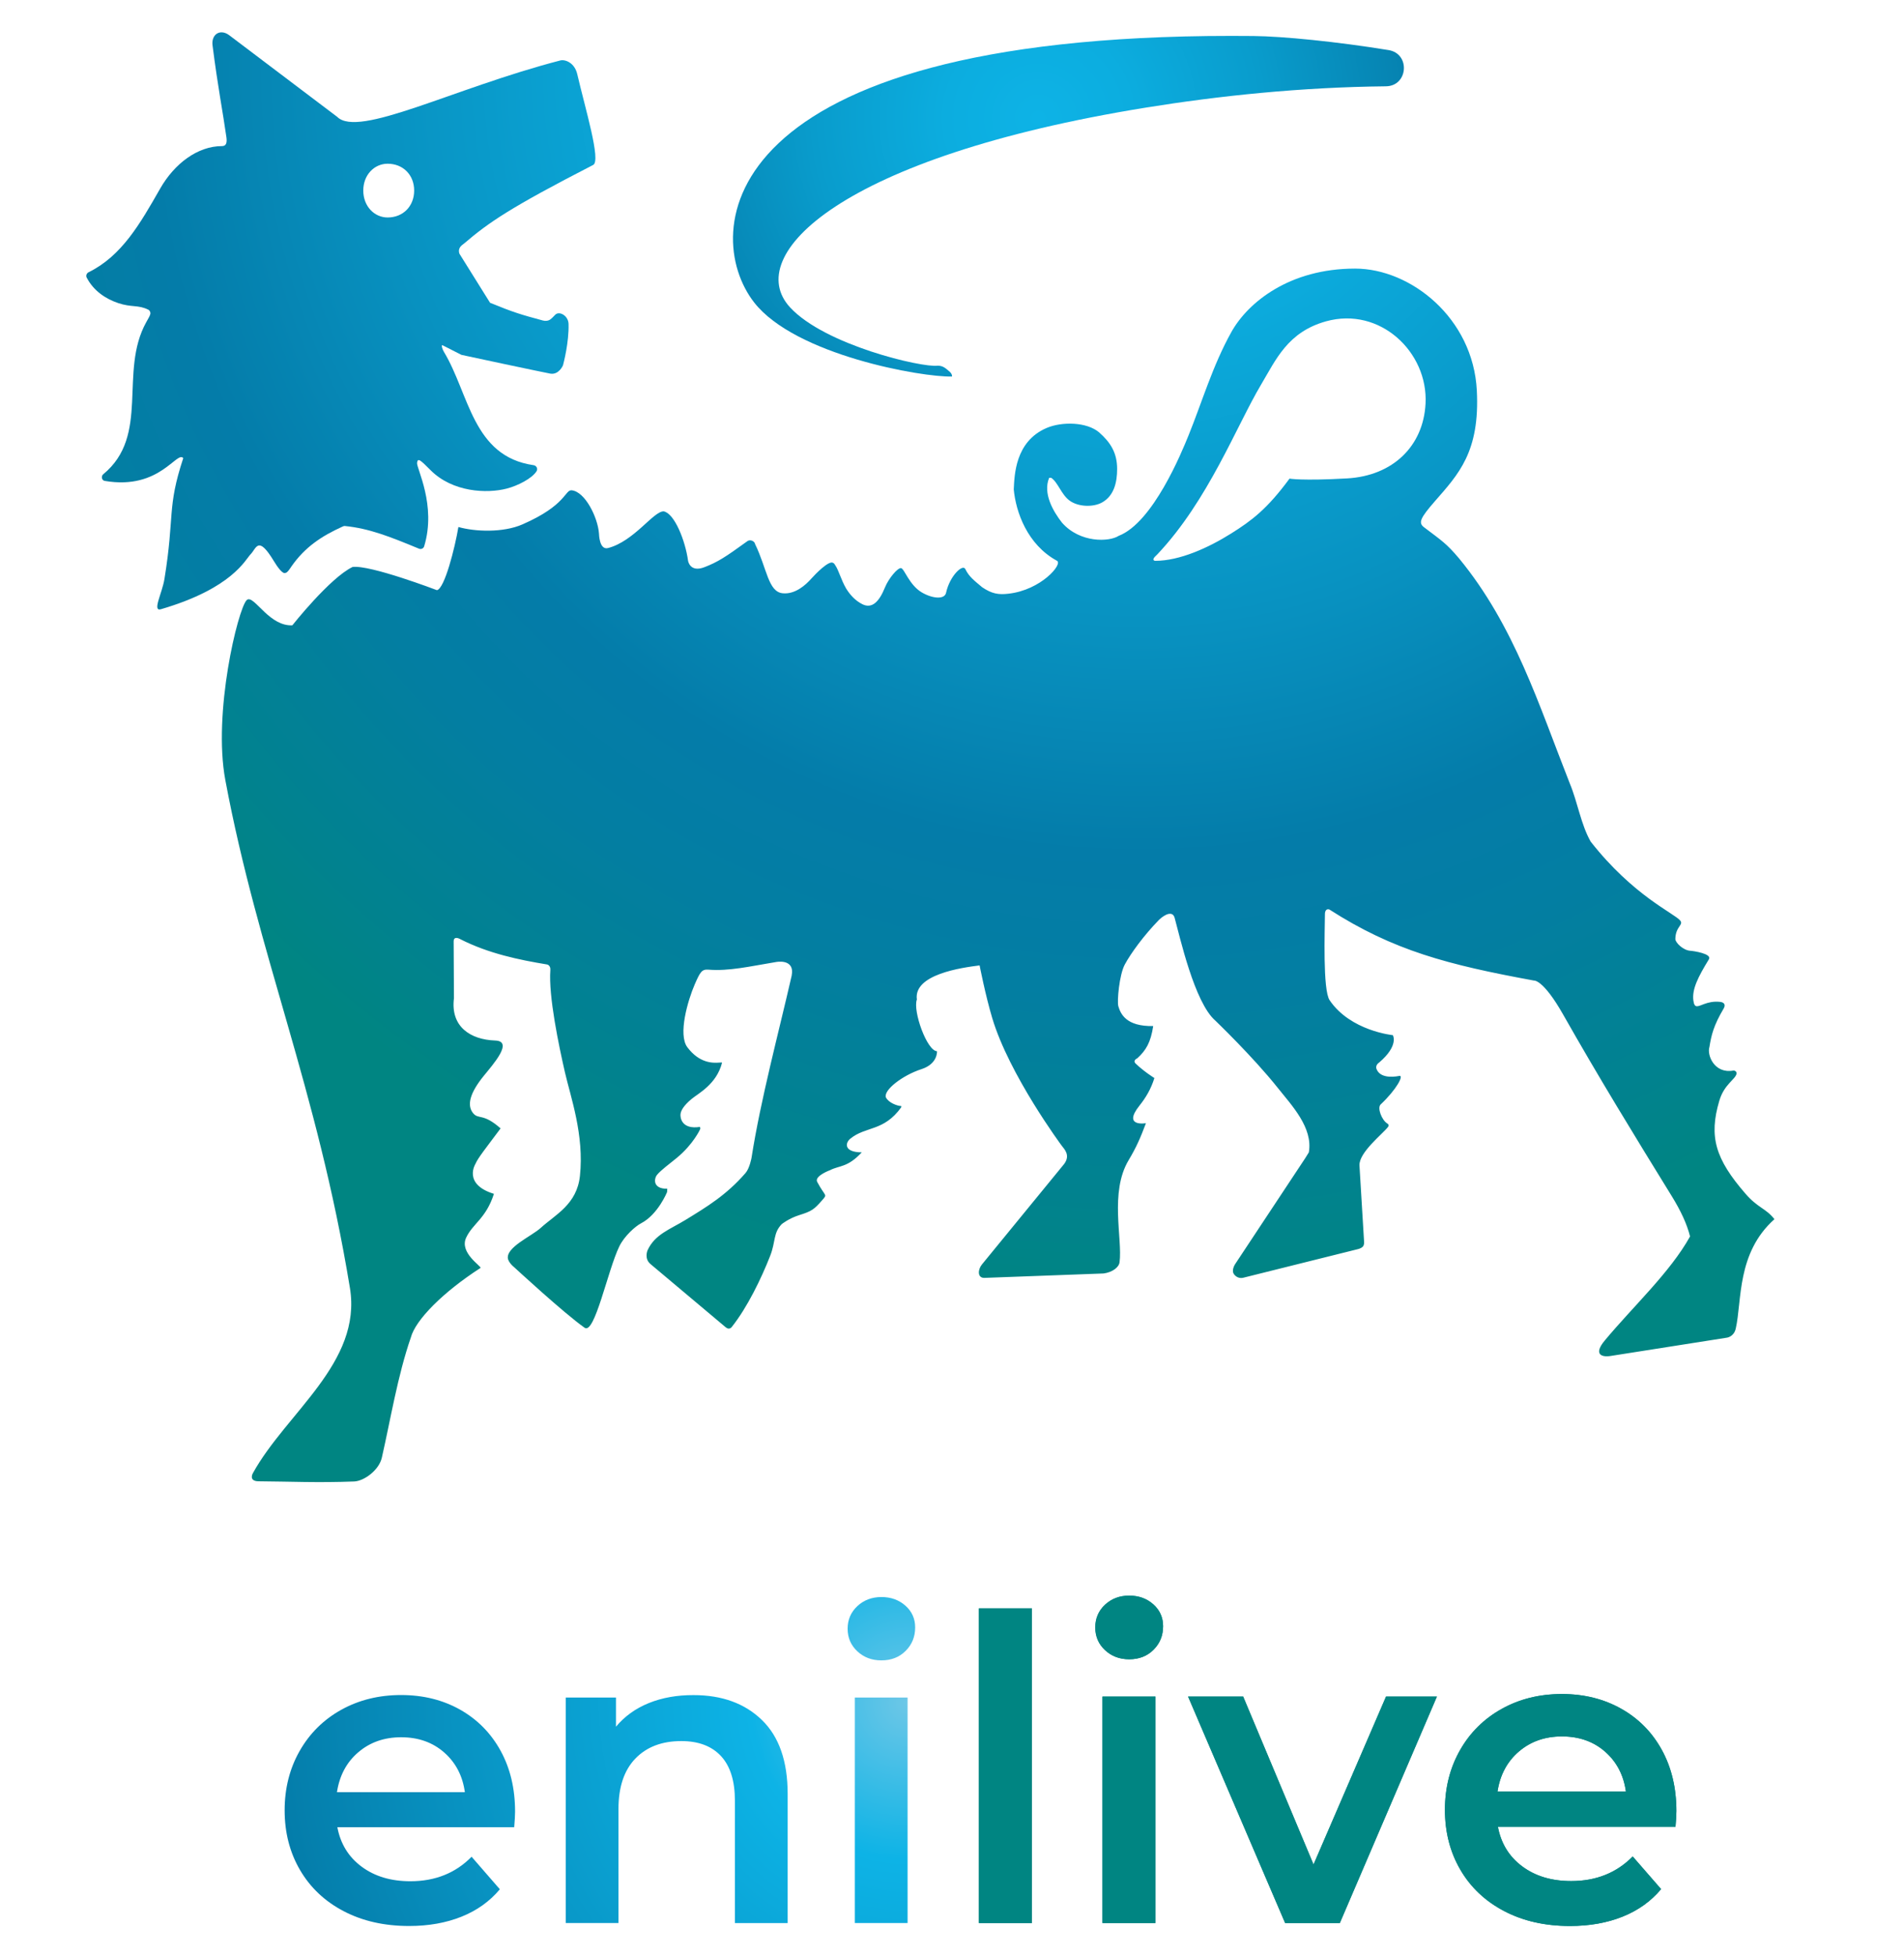
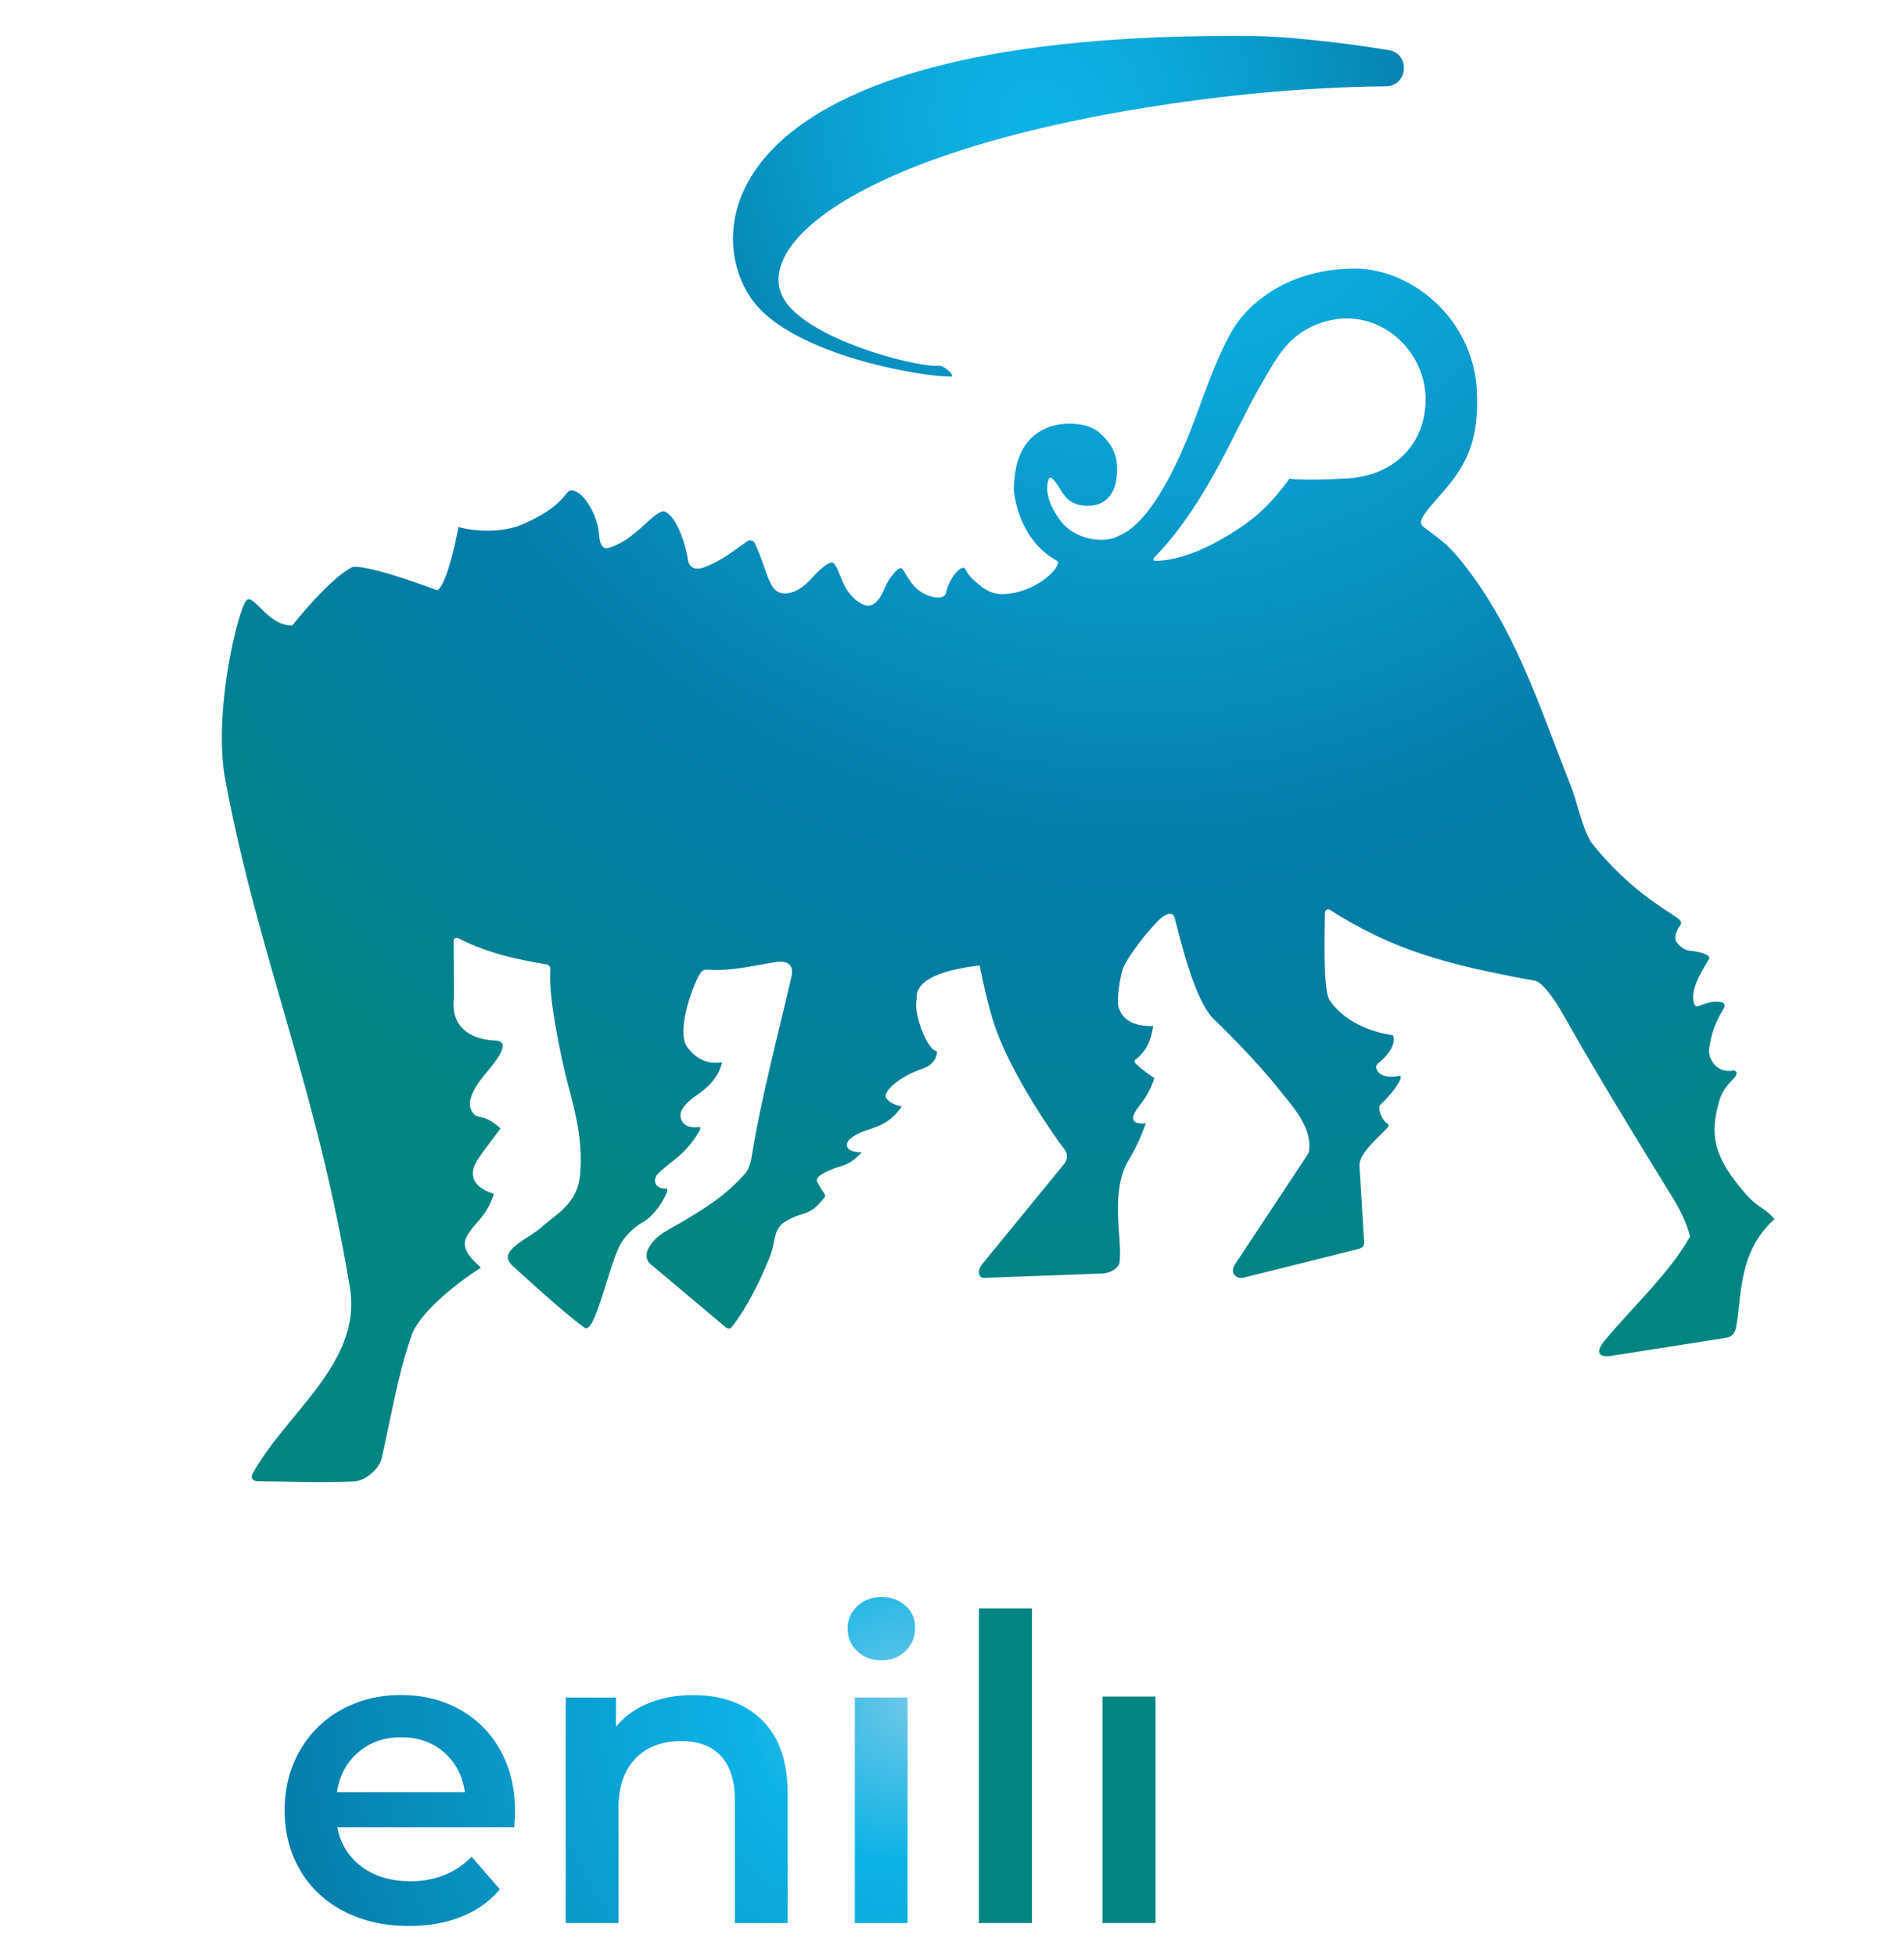
<svg xmlns="http://www.w3.org/2000/svg" xmlns:xlink="http://www.w3.org/1999/xlink" version="1.1" id="Layer_1" x="0px" y="0px" viewBox="0 0 529.51 543.69" style="enable-background:new 0 0 529.51 543.69;" xml:space="preserve">
  <style type="text/css">
	.st0{fill:#008582;}
	.st1{clip-path:url(#SVGID_00000145765687823717443360000014846538077272870809_);fill:#008582;}
	
		.st2{clip-path:url(#SVGID_00000160892834811226070810000009282949949207528380_);fill:url(#SVGID_00000110431162116678531520000014217076219688150422_);}
	
		.st3{clip-path:url(#SVGID_00000178183687177522083550000002640590507006778019_);fill:url(#SVGID_00000160161941881875040860000000686298632142121396_);}
	
		.st4{clip-path:url(#SVGID_00000090259828216495362400000007157160001099304087_);fill:url(#SVGID_00000158730504747056923490000009193510479014565019_);}
	
		.st5{clip-path:url(#SVGID_00000022559514697841141930000010745067911710791069_);fill:url(#SVGID_00000163070769836210723300000009490303002140405439_);}
</style>
  <rect x="272.24" y="447.07" class="st0" width="14.74" height="87.47" />
  <rect x="306.6" y="471.59" class="st0" width="14.74" height="62.95" />
  <g>
    <defs>
-       <rect id="SVGID_1_" x="-337.84" y="-145.48" width="1178.47" height="1005.55" />
-     </defs>
+       </defs>
    <clipPath id="SVGID_00000140736071780171984020000006931080835414517415_">
      <use xlink:href="#SVGID_1_" style="overflow:visible;" />
    </clipPath>
    <path style="clip-path:url(#SVGID_00000140736071780171984020000006931080835414517415_);fill:#008582;" d="M314.03,443.53   c-2.67,0-4.91,0.85-6.72,2.53c-1.81,1.69-2.71,3.79-2.71,6.31s0.9,4.62,2.71,6.31c1.81,1.69,4.05,2.54,6.72,2.54   c2.75,0,5.01-0.88,6.78-2.65c1.77-1.77,2.65-3.95,2.65-6.54c0-2.43-0.9-4.46-2.71-6.07C318.94,444.34,316.7,443.53,314.03,443.53" />
    <polygon style="clip-path:url(#SVGID_00000140736071780171984020000006931080835414517415_);fill:#008582;" points="365.3,518.27    345.73,471.59 330.41,471.59 357.4,534.54 372.61,534.54 399.61,471.59 385.46,471.59  " />
-     <path style="clip-path:url(#SVGID_00000140736071780171984020000006931080835414517415_);fill:#008582;" d="M466.21,503.42   c0-6.44-1.36-12.12-4.07-17.04c-2.71-4.91-6.48-8.72-11.32-11.43c-4.83-2.71-10.31-4.07-16.44-4.07c-6.21,0-11.79,1.37-16.74,4.13   c-4.95,2.75-8.82,6.58-11.61,11.49c-2.79,4.91-4.19,10.43-4.19,16.56c0,6.21,1.43,11.77,4.3,16.68c2.87,4.91,6.94,8.74,12.2,11.49   c5.26,2.75,11.35,4.13,18.27,4.13c5.42,0,10.3-0.86,14.62-2.59c4.32-1.73,7.9-4.28,10.73-7.66l-7.9-9.08   c-4.48,4.56-10.18,6.84-17.1,6.84c-5.42,0-9.96-1.35-13.61-4.07c-3.65-2.71-5.91-6.38-6.78-11.02h49.39   C466.13,505.9,466.21,504.44,466.21,503.42 M416.46,498c0.71-4.64,2.69-8.35,5.95-11.14c3.26-2.79,7.25-4.19,11.96-4.19   c4.79,0,8.8,1.41,12.02,4.24c3.22,2.83,5.15,6.52,5.78,11.08H416.46z" />
-     <rect x="272.24" y="447.07" style="clip-path:url(#SVGID_00000140736071780171984020000006931080835414517415_);fill:#008582;" width="14.74" height="87.47" />
-     <rect x="306.6" y="471.59" style="clip-path:url(#SVGID_00000140736071780171984020000006931080835414517415_);fill:#008582;" width="14.74" height="62.95" />
    <path style="clip-path:url(#SVGID_00000140736071780171984020000006931080835414517415_);fill:#008582;" d="M314.03,443.53   c-2.67,0-4.91,0.85-6.72,2.53c-1.81,1.69-2.71,3.79-2.71,6.31s0.9,4.62,2.71,6.31c1.81,1.69,4.05,2.54,6.72,2.54   c2.75,0,5.01-0.88,6.78-2.65c1.77-1.77,2.65-3.95,2.65-6.54c0-2.43-0.9-4.46-2.71-6.07C318.94,444.34,316.7,443.53,314.03,443.53" />
    <polygon style="clip-path:url(#SVGID_00000140736071780171984020000006931080835414517415_);fill:#008582;" points="365.3,518.27    345.73,471.59 330.41,471.59 357.4,534.54 372.61,534.54 399.61,471.59 385.46,471.59  " />
    <path style="clip-path:url(#SVGID_00000140736071780171984020000006931080835414517415_);fill:#008582;" d="M466.21,503.42   c0-6.44-1.36-12.12-4.07-17.04c-2.71-4.91-6.48-8.72-11.32-11.43c-4.83-2.71-10.31-4.07-16.44-4.07c-6.21,0-11.79,1.37-16.74,4.13   c-4.95,2.75-8.82,6.58-11.61,11.49c-2.79,4.91-4.19,10.43-4.19,16.56c0,6.21,1.43,11.77,4.3,16.68c2.87,4.91,6.94,8.74,12.2,11.49   c5.26,2.75,11.35,4.13,18.27,4.13c5.42,0,10.3-0.86,14.62-2.59c4.32-1.73,7.9-4.28,10.73-7.66l-7.9-9.08   c-4.48,4.56-10.18,6.84-17.1,6.84c-5.42,0-9.96-1.35-13.61-4.07c-3.65-2.71-5.91-6.38-6.78-11.02h49.39   C466.13,505.9,466.21,504.44,466.21,503.42 M416.46,498c0.71-4.64,2.69-8.35,5.95-11.14c3.26-2.79,7.25-4.19,11.96-4.19   c4.79,0,8.8,1.41,12.02,4.24c3.22,2.83,5.15,6.52,5.78,11.08H416.46z" />
  </g>
  <g>
    <defs>
      <path id="SVGID_00000055672482807608759990000004173992191994892467_" d="M237.73,534.54h14.67v-62.68h-14.67V534.54z     M99.64,487.07c3.25-2.78,7.22-4.17,11.92-4.17c4.77,0,8.76,1.41,11.97,4.23c3.21,2.82,5.13,6.5,5.75,11.03H93.71    C94.42,493.54,96.39,489.84,99.64,487.07 M94.89,475.27c-4.93,2.74-8.78,6.56-11.56,11.44c-2.78,4.89-4.17,10.39-4.17,16.49    c0,6.18,1.42,11.72,4.28,16.61c2.86,4.89,6.91,8.71,12.15,11.44c5.24,2.74,11.3,4.11,18.19,4.11c5.4,0,10.25-0.86,14.55-2.58    c4.3-1.72,7.87-4.26,10.68-7.63l-7.86-9.04c-4.46,4.54-10.13,6.81-17.02,6.81c-5.4,0-9.92-1.35-13.56-4.05    c-3.64-2.7-5.89-6.36-6.75-10.97h49.18c0.16-1.88,0.24-3.33,0.24-4.34c0-6.41-1.35-12.07-4.05-16.96    c-2.7-4.89-6.45-8.68-11.26-11.39c-4.81-2.7-10.27-4.05-16.37-4.05C105.37,471.16,99.82,472.53,94.89,475.27 M180.45,473.39    c-3.68,1.49-6.73,3.68-9.15,6.57v-8.1h-13.97v62.68H172v-31.69c0-6.1,1.56-10.77,4.69-14.02c3.13-3.25,7.39-4.87,12.79-4.87    c4.77,0,8.45,1.39,11.03,4.17c2.58,2.78,3.87,6.91,3.87,12.38v34.04h14.67v-35.91c0-9.08-2.39-15.92-7.16-20.54    c-4.77-4.62-11.11-6.92-19.01-6.92C188.27,471.16,184.13,471.91,180.45,473.39 M238.43,446.45c-1.8,1.68-2.7,3.78-2.7,6.28    c0,2.5,0.9,4.6,2.7,6.28c1.8,1.68,4.03,2.52,6.69,2.52c2.74,0,4.99-0.88,6.75-2.64c1.76-1.76,2.64-3.93,2.64-6.52    c0-2.42-0.9-4.44-2.7-6.04c-1.8-1.6-4.03-2.41-6.69-2.41C242.46,443.93,240.23,444.77,238.43,446.45" />
    </defs>
    <clipPath id="SVGID_00000117662918833315119700000015978209276742245006_">
      <use xlink:href="#SVGID_00000055672482807608759990000004173992191994892467_" style="overflow:visible;" />
    </clipPath>
    <radialGradient id="SVGID_00000029039463754600942960000001803577081773476277_" cx="720.777" cy="567.896" r="2.314" gradientTransform="matrix(-73.889 21.302 21.302 73.889 41412.785 -56842.297)" gradientUnits="userSpaceOnUse">
      <stop offset="0" style="stop-color:#6DC7E7" />
      <stop offset="0.245" style="stop-color:#0DB3E6" />
      <stop offset="0.719" style="stop-color:#0892C1" />
      <stop offset="1" style="stop-color:#047CA9" />
    </radialGradient>
    <polygon style="clip-path:url(#SVGID_00000117662918833315119700000015978209276742245006_);fill:url(#SVGID_00000029039463754600942960000001803577081773476277_);" points="   278.85,528.35 92.62,582.04 54.83,450.95 241.06,397.26  " />
  </g>
  <g>
    <defs>
      <path id="SVGID_00000010288226404603597660000001492208560977830305_" d="M260.57,292.21L260.57,292.21 M260.48,292.41    C260.48,292.41,260.48,292.41,260.48,292.41S260.48,292.41,260.48,292.41 M260.52,292.33c-0.02,0.03-0.03,0.06-0.04,0.07    C260.49,292.39,260.5,292.36,260.52,292.33 M260.52,292.32C260.52,292.32,260.52,292.32,260.52,292.32    C260.52,292.32,260.52,292.32,260.52,292.32 M260.55,292.27c0,0.01-0.01,0.02-0.02,0.03    C260.54,292.29,260.54,292.27,260.55,292.27 M260.56,292.24C260.56,292.24,260.56,292.24,260.56,292.24    C260.56,292.24,260.56,292.24,260.56,292.24 M321.13,154.81c0.48-0.49,0.79-0.78,0.79-0.78c14.11-14.96,21.96-35.63,28.78-47.1    c4.17-7.01,7.42-14.64,18.07-17.61c15.02-4.18,28.43,8.57,27.68,22.88c-0.61,11.81-9.09,20.06-21.8,20.78    c-12.59,0.71-16.03,0.06-16.03,0.06c-6.25,8.49-10.51,11.66-16.21,15.24c-6.4,4.02-14.38,7.61-21.11,7.61    C320.54,155.85,320.71,155.24,321.13,154.81 M342.45,92.29c-5.25,9.41-8.2,19.61-11.95,28.83c-1.85,4.55-9.84,24.15-19.4,27.83    c-2.58,1.68-10.69,2.07-15.75-3.66c-2.43-3.1-5.39-8.13-3.57-12.48h0.56c1.87,1.25,2.78,4.57,5.03,6.28    c2.47,1.87,6.7,1.93,9.12,0.58c3.32-1.86,4.19-5.57,4.19-9.31c0-4.55-1.89-7.41-4.99-10.16c-3.46-2.95-10.38-3.04-14.59-1.25    c-8.91,3.78-8.97,13.39-9.17,17.1c0.59,6.26,3.74,15.32,12.02,19.83c1.7,0.92-4.45,8.14-13.49,9.15c-2.81,0.34-4.66,0-7.31-1.79    c-2.18-1.85-3.64-2.88-4.7-5.07c-0.71-1.47-4.33,1.9-5.35,6.62c-0.42,1.95-3.89,1.59-6.8-0.15c-3.45-2.06-4.79-6.57-5.71-6.72    c-0.92-0.16-3.46,2.84-4.49,5.39c-1.61,3.98-3.6,5.97-6.27,4.64c-2.01-1-3.44-2.63-4.5-4.33c-1.42-2.42-2.04-5-3-6.43    c-0.21-0.38-0.4-0.63-0.61-0.7c-1.1-0.89-4.91,3.02-6.12,4.38c-1.51,1.7-4.45,4.4-7.94,4.04c-4.04-0.41-4.35-6.86-7.66-13.66    c-0.16-0.89-1.4-1.36-2.13-0.84c-6.26,4.54-8.31,5.83-11.94,7.24c-4.07,1.59-4.58-1.77-4.58-1.77c-0.77-5.67-3.8-13.18-6.77-13.74    c-2.82-0.1-8.23,8.32-15.49,10.2c-2.46,0.63-2.5-3.96-2.51-4.01c-0.33-4.52-3.86-11.63-7.56-12.04    c-1.97-0.21-1.43,4.11-13.72,9.47c-5.41,2.37-13.23,2.04-17.82,0.73c-0.97,5.81-3.85,17.16-5.97,17.56c0,0-18.54-7.08-23.46-6.45    c-6.35,3.06-16.75,16.22-16.75,16.22c-3.07,0.15-5.61-1.73-7.65-3.62c-2.39-2.21-4.08-4.43-5.09-3.34    c-2.41,2.58-9.4,31.24-5.9,49.97c9.17,48.99,25.43,85.15,34.65,141.16c3.43,20.84-17.74,34.69-27.02,51.57    c0,0-1.23,2.18,1.67,2.19c8.78,0.06,16.43,0.44,26.54,0.05c2.76-0.12,6.9-3.14,7.69-6.62c2.38-10.39,4.39-22.8,8.06-33.39    c1.3-4.91,8.98-12.64,19.37-19.34c0.53-0.34-5.99-4.16-3.98-8.43c1.87-3.98,5.48-5.24,7.72-12.17c-8.77-2.71-5.11-8.39-5.11-8.39    c0.63-1.53,2.86-4.31,6.96-9.8c-4.92-4.39-6.19-2.34-7.71-4.32c-1.68-2.2-0.82-5.53,3.01-10.26c2.58-3.18,8.41-9.67,3.19-9.85    c-6.92-0.24-12.45-3.89-11.46-11.74l-0.08-15.8c0-1.74,1.85-0.63,1.85-0.63c7.88,4.01,16.42,5.76,24.12,7.03    c0,0,1.03,0.18,0.92,1.56c-0.53,7.29,2.36,21,4.06,28.43c1.56,6.8,5.39,17.39,4.17,28.78c-0.85,7.95-6.83,10.74-10.9,14.45    c-2.55,2.33-9.78,5.4-9.12,8.62c0,0,0.23,1.11,1.78,2.36c0,0,13.81,12.76,19.54,16.78c2.8,1.97,6.42-15.96,9.64-22.6    c1.39-2.88,4.48-5.62,6.07-6.44c4.69-2.43,7.22-8.67,7.22-8.67l0.06-0.93c-3.96,0.07-3.79-2.67-2.85-3.86    c0.94-1.19,3.42-3.03,5.4-4.64c4.71-3.83,6.63-8.12,6.63-8.13l-0.07-0.56c-5.16,0.81-5.54-2.63-5.43-3.55    c0.11-0.93,0.75-2.26,3.05-4.19c1.84-1.55,6.94-4.05,8.49-10.06c0.04-0.15-0.28-0.11-0.84-0.07c-1.65,0.12-5.42,0.23-8.8-4.27    c-2.65-3.53,0.14-13.06,2.05-17.46c1.51-3.47,1.98-4.24,3.78-4.11c5.8,0.46,11.45-0.9,18.78-2.11c0,0,5.35-1.12,4.4,3.78    c-3.6,15.8-8.61,34.32-11.16,50.62c0,0-0.52,2.93-1.68,4.25c-5.28,6.1-10.81,9.43-16.71,13.04c-4.33,2.65-8.46,3.97-10.52,8.41    c0,0-1.03,2.33,0.83,3.86l20.9,17.56c1.08,0.91,1.74-0.16,1.74-0.16c4.26-5.36,8.15-13.39,10.61-19.66    c1.59-4.05,0.81-6.34,3.23-8.86c0,0,2-1.6,4.87-2.5c3.41-1.07,4.1-1.53,6.32-4.08c1.64-1.88,0.94-0.87-1.33-5.16    c-0.86-1.63,3.59-3.26,3.59-3.26c2.61-1.34,4.87-0.69,8.81-4.95c-4.92,0-4.71-2.55-3.19-3.79c4.32-3.54,9.27-1.92,14.18-8.75    v-0.33c-1.03,0-3.53-0.88-4.28-2.4c-0.72-2,4.56-6.13,9.91-7.86c4.57-1.48,4.3-4.98,4.3-4.98c0,0.01-0.01,0.01-0.01,0.02    c0-0.01,0.01-0.02,0.01-0.02c-2.79-0.08-6.77-11.17-5.6-14.37c-0.97-7.01,12.52-8.86,17.45-9.48c0,0,1.63,8.36,3.51,14.63    c4.73,15.83,19.31,35.46,19.31,35.46c0.78,1.03,2.5,2.67,0.69,5.11l-22.84,27.9c-1.15,1.36-1.36,3.76,0.61,3.76l33.2-1.23    c2.34-0.31,4.24-1.63,4.44-3.1c0.87-6.5-2.83-19.44,2.53-28.4c2.14-3.57,3.27-6.18,4.81-10.27c0,0-6.62,1.15-1.8-4.89    c1.71-2.14,3.17-4.52,4.15-7.66c0,0-2.79-1.72-5.19-4c-0.95-0.91,0.42-1.48,0.42-1.48c2.46-2.24,3.74-4.42,4.44-8.97    c-7.49,0.14-9.06-3.34-9.7-5.52c-0.39-1.33,0.26-8.74,1.8-11.59c1.67-3.1,5.28-8.08,9.55-12.45c1.74-1.63,3.77-2.47,4.31-0.52    c1.43,5.15,5.5,23.56,11.33,28.58c0,0,10.43,9.99,17.32,18.64c3.89,4.89,9.89,11.12,8.67,17.97l-1,1.61l-19.48,29.43    c0,0-1.15,1.69-0.34,2.82c0.76,1.04,1.84,1.17,2.57,0.99l31.76-7.92c0,0,1.04-0.19,1.54-0.77c0.33-0.39,0.33-1.07,0.33-1.07    l-1.3-21.51c-0.09-3.62,6.44-8.69,7.94-10.64c0.3-0.39,0.19-0.73-0.23-0.99c-1.49-0.92-2.84-4.32-1.81-5.28    c4.36-4.08,6.55-8.17,5.19-7.92c-2.46,0.47-5.44,0.37-6.33-1.9c-0.46-1.1,0.7-1.81,0.7-1.81c5.6-4.77,3.82-7.62,3.82-7.62    c0,0-11.79-1.16-17.58-9.72c-1.93-2.85-1.33-19.38-1.3-23.96c0,0-0.05-1.63,1.23-1.25c17.81,11.43,32.93,15.35,56.88,19.75    c0,0,2.51-0.47,8.14,9.46c9.88,17.42,19.63,33.34,30.22,50.5c2.48,4.02,4.2,7.69,5.07,11.17c-5.55,9.99-15.87,19.48-23.76,28.97    c-3.05,3.67-1.03,4.67,1.62,4.26l32.37-5.09c0,0,1.96-0.22,2.48-2.53c1.76-7.76,0.21-20.99,10.76-30.41    c-2.48-3.12-4.54-3.04-8.02-7.04c-8.44-9.71-10.27-15.9-7.31-25.89c1.34-4.54,4.39-5.86,4.78-7.46c0.13-0.54-0.38-1-0.93-0.91    c-5.28,0.91-7.33-4.35-6.6-6.57c0.52-3.26,1.16-5.97,3.96-10.69c0.62-1.05,0.14-1.74-1.06-1.85c-1.83-0.19-3.24,0.2-4.32,0.59    c-1.87,0.67-2.74,1.34-3.05-0.97c-0.41-3.13,1.3-6.52,4.32-11.45c0.94-1.54-4.25-2.31-5.19-2.37c-1.99-0.13-4.14-2.28-4.14-3.26    c0.04-3.51,2.37-3.89,1.35-5.14c-1.65-2.02-13.04-6.85-24.89-21.93c-2.73-4.78-3.62-10.93-5.83-16.22    c-8.62-21.83-15.36-43.74-30.73-62.45c-3.67-4.35-4.91-5-9.82-8.74c-1.6-1.23-1.03-2.54,3.07-7.24    c6.52-7.47,12.52-13.69,11.64-30.76c-1.03-20.13-18.39-33.88-33.86-33.88C358.62,74.66,347.06,84.04,342.45,92.29" />
    </defs>
    <clipPath id="SVGID_00000124859058457035939690000010475022372173142686_">
      <use xlink:href="#SVGID_00000010288226404603597660000001492208560977830305_" style="overflow:visible;" />
    </clipPath>
    <radialGradient id="SVGID_00000078751704135583513650000012553711835950553216_" cx="709.255" cy="563.903" r="2.314" gradientTransform="matrix(-57.233 140.838 140.838 57.233 -38508.832 -132154.031)" gradientUnits="userSpaceOnUse">
      <stop offset="0" style="stop-color:#0DB3E6" />
      <stop offset="0.151" style="stop-color:#0DB3E6" />
      <stop offset="0.462" style="stop-color:#0892C1" />
      <stop offset="0.646" style="stop-color:#047CA9" />
      <stop offset="0.756" style="stop-color:#037EA2" />
      <stop offset="0.913" style="stop-color:#01828F" />
      <stop offset="1" style="stop-color:#008582" />
    </radialGradient>
    <polygon style="clip-path:url(#SVGID_00000124859058457035939690000010475022372173142686_);fill:url(#SVGID_00000078751704135583513650000012553711835950553216_);" points="   611.2,122.5 431.92,563.67 -58.55,364.36 120.73,-76.81  " />
  </g>
  <g>
    <defs>
-       <path id="SVGID_00000002352019663151862900000007168005099383838372_" d="M101.03,52.96c0-4.35,3.07-7.45,6.77-7.45    c4.29,0,7.38,3.11,7.38,7.45c0,4.36-3.08,7.49-7.38,7.49C104.1,60.45,101.03,57.33,101.03,52.96 M59.11,12.62    c1.48,11.65,2.85,18.41,3.85,25.5c0.23,1.62-0.08,2.49-1.22,2.49c-6.77,0-13.23,4.86-17.21,11.83    c-5.59,9.8-10.69,18.72-19.9,23.24c-0.53,0.26-0.8,0.93-0.53,1.46c1.95,3.77,5.35,5.95,8.75,7.1c3.78,1.27,5.54,0.43,8.39,1.84    c0.45,0.22,0.68,0.78,0.55,1.26c-0.21,0.74-0.67,1.33-1.12,2.22c-7.7,13.84,1.19,31.46-11.96,42.27c-0.65,0.54-0.43,1.7,0.4,1.84    c7.81,1.34,12.85-0.88,16.17-3.1c3.19-2.13,4.78-4.26,5.69-3.24c-4.59,13.94-2.35,15.86-5.24,33.63    c-0.64,3.96-3.48,9.11-0.97,8.38c19.88-5.81,23.49-13.83,24.93-15.27c1.64-1.65,2.04-5.45,6.5,1.94c0.97,1.61,2.42,3.6,3.13,3.24    c0.54,0.08,1.36-1.25,1.67-1.71c3.85-5.58,8.66-8.61,14.11-11.09c0.26-0.12,0.52-0.27,0.8-0.24c6.87,0.68,12.68,3.03,20.62,6.3    c0.57,0.24,1.26-0.04,1.44-0.64c3.48-11.42-2.17-21.73-1.97-23.23c0.2-1.49,0.95-0.75,3.77,2.07c6.11,6.11,15.62,6.55,21.21,5.09    c3-0.78,6.96-2.78,8.24-4.8c0.45-0.71-0.01-1.59-0.83-1.7c-16.96-2.44-17.86-19.81-24.92-31.49c-0.39-0.65-0.75-1.7-0.48-1.89    l5.35,2.72c0.09,0.05,23.71,5.06,24.74,5.22c2.37,0.38,3.5-2.3,3.5-2.3c0.19-0.71,1.69-6.45,1.55-11.52    c-0.06-2.29-2.57-3.7-3.71-2.55c-0.45,0.46-0.88,0.94-1.34,1.28c-0.59,0.44-1.38,0.51-2.08,0.32c-6.08-1.64-8.14-2.24-14.7-4.93    l-8.52-13.64c-0.57-1.74,0.83-2.43,1.38-2.9c6.69-5.72,12.58-9.83,35.83-21.78c2.21-1.14-2.2-15.6-4.42-25.15    c-0.74-3.33-3.46-4.22-4.72-3.89c-29.74,7.7-56.16,21.68-62.08,15.66c-0.05-0.05-0.05-0.04-0.05-0.04c0,0,0,0-0.05-0.03    L63.75,9.79c-0.73-0.55-1.46-0.8-2.13-0.8C60.03,8.98,58.83,10.43,59.11,12.62" />
-     </defs>
+       </defs>
    <clipPath id="SVGID_00000041291174239478038920000016942178614303667857_">
      <use xlink:href="#SVGID_00000002352019663151862900000007168005099383838372_" style="overflow:visible;" />
    </clipPath>
    <radialGradient id="SVGID_00000010272634593151640940000016832472137445778100_" cx="709.363" cy="563.749" r="2.314" gradientTransform="matrix(-57.233 140.838 140.838 57.233 -38530.059 -132149.188)" gradientUnits="userSpaceOnUse">
      <stop offset="0" style="stop-color:#0DB3E6" />
      <stop offset="0.151" style="stop-color:#0DB3E6" />
      <stop offset="0.462" style="stop-color:#0892C1" />
      <stop offset="0.646" style="stop-color:#047CA9" />
      <stop offset="0.756" style="stop-color:#037EA2" />
      <stop offset="0.913" style="stop-color:#01828F" />
      <stop offset="1" style="stop-color:#008582" />
    </radialGradient>
    <polygon style="clip-path:url(#SVGID_00000041291174239478038920000016942178614303667857_);fill:url(#SVGID_00000010272634593151640940000016832472137445778100_);" points="   223.4,31.82 146.89,220.08 -32.36,147.24 44.15,-41.03  " />
  </g>
  <g>
    <defs>
      <path id="SVGID_00000065036687598188663200000007290969347425527967_" d="M209.74,84.08c11.42,14.62,46.67,20.82,55.02,20.58    c0,0,0.11-0.65-0.62-1.3c-1.19-1.05-1.93-1.72-3.37-1.71c-4.32,0.59-31.39-5.72-41.06-16.22c-13.31-14.46,14.08-41.8,98.9-55.51    c20.37-3.29,43.26-5.69,66.81-5.93c6.21-0.06,6.87-9.08,0.74-10.07c-14.5-2.36-29.41-3.83-37.56-3.91    c-2.08-0.02-4.14-0.03-6.16-0.03C198.66,9.96,194.7,64.82,209.74,84.08" />
    </defs>
    <clipPath id="SVGID_00000173123414753157217100000002240954222657591690_">
      <use xlink:href="#SVGID_00000065036687598188663200000007290969347425527967_" style="overflow:visible;" />
    </clipPath>
    <radialGradient id="SVGID_00000150076758214753185300000000029516344867580601_" cx="711.043" cy="562.156" r="2.314" gradientTransform="matrix(-57.755 99.339 99.339 57.755 -14488.3 -103068.375)" gradientUnits="userSpaceOnUse">
      <stop offset="0" style="stop-color:#0DB3E6" />
      <stop offset="0.097" style="stop-color:#0CADDF" />
      <stop offset="0.235" style="stop-color:#099CCC" />
      <stop offset="0.399" style="stop-color:#0580AE" />
      <stop offset="0.42" style="stop-color:#047CA9" />
      <stop offset="0.6" style="stop-color:#037EA2" />
      <stop offset="0.858" style="stop-color:#01828F" />
      <stop offset="1" style="stop-color:#008582" />
    </radialGradient>
    <polygon style="clip-path:url(#SVGID_00000173123414753157217100000002240954222657591690_);fill:url(#SVGID_00000150076758214753185300000000029516344867580601_);" points="   433.55,33.94 342.38,190.76 153.45,80.91 244.62,-75.9  " />
  </g>
</svg>